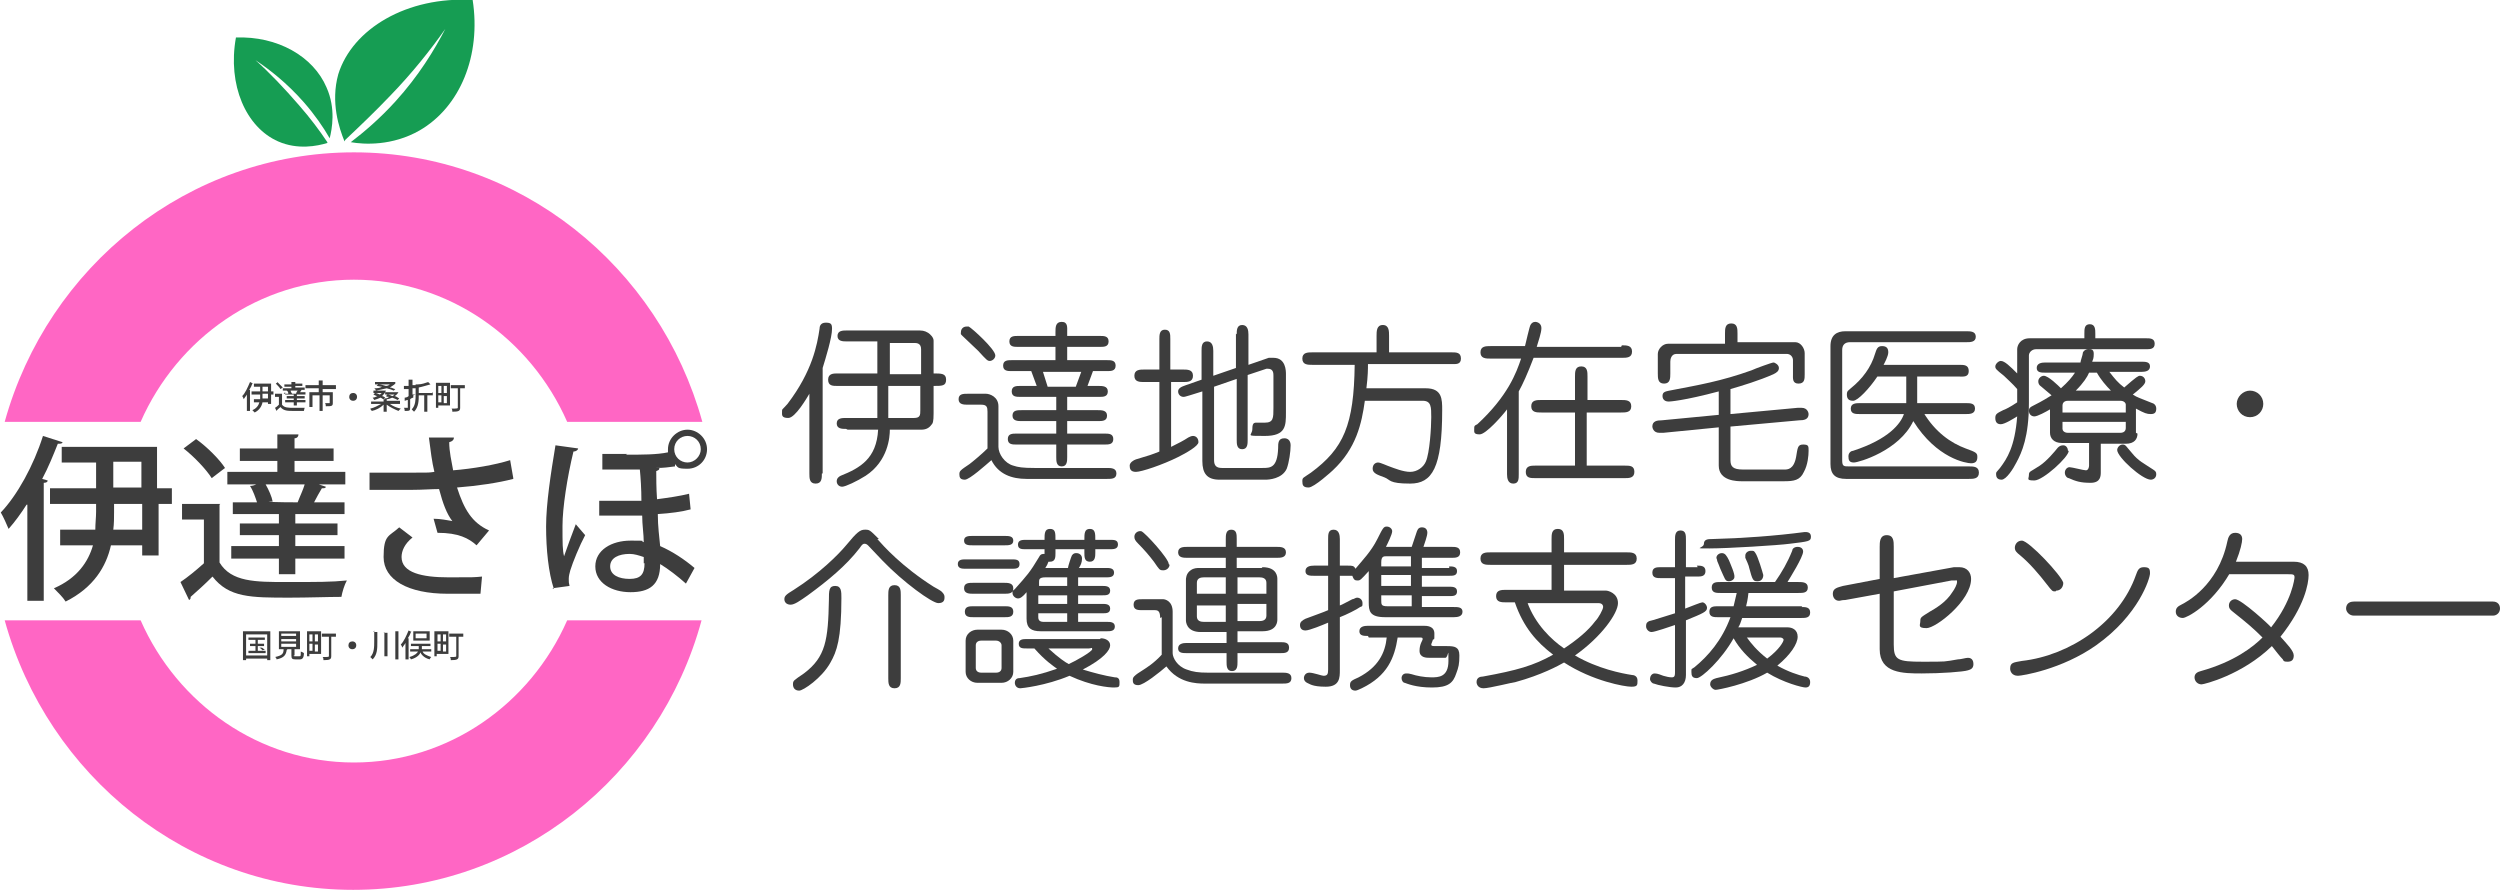
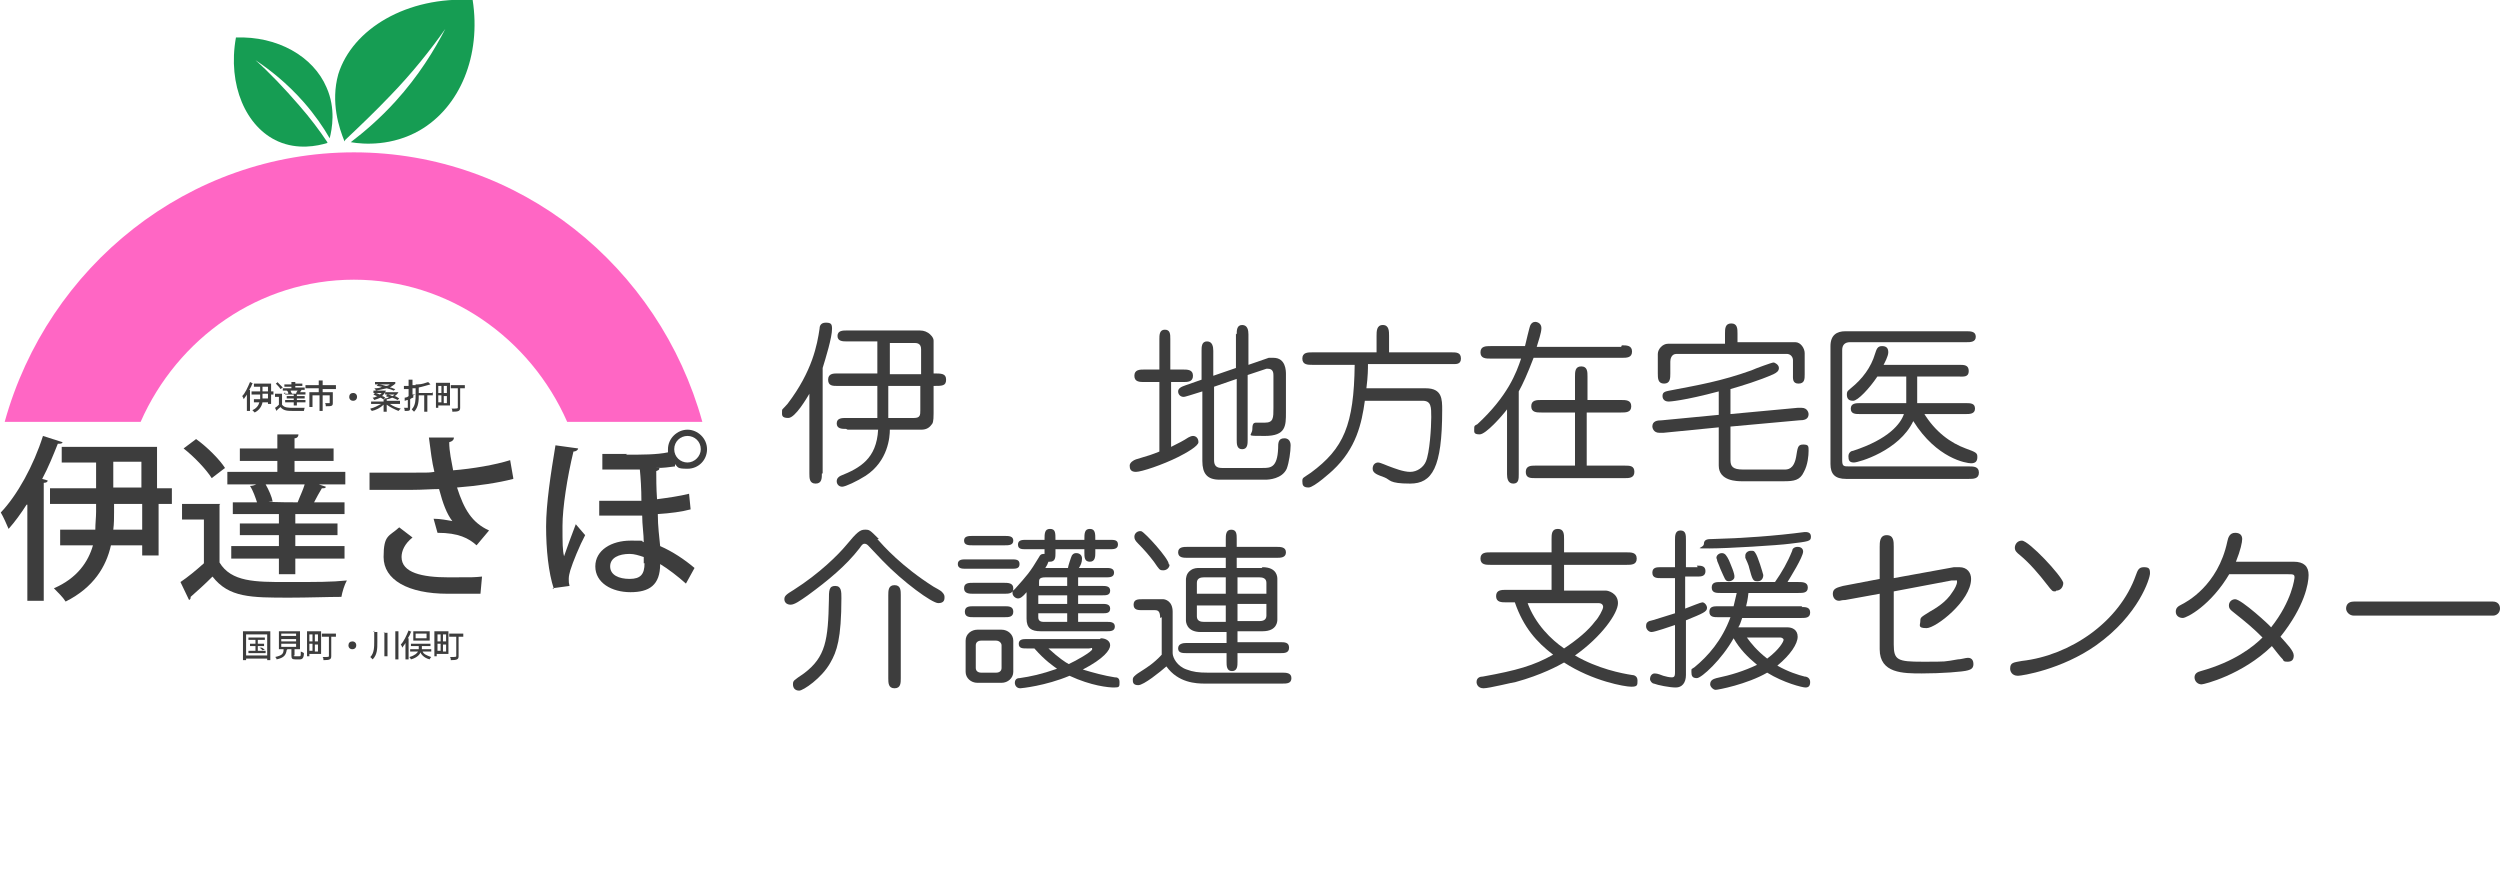
<svg xmlns="http://www.w3.org/2000/svg" version="1.1" viewBox="0 0 320 113.9">
  <defs>
    <style>
      .cls-1 {
        fill: #ff66c4;
      }

      .cls-2 {
        fill: #169d53;
      }

      .cls-3 {
        fill: #3d3d3d;
      }
    </style>
  </defs>
  <g>
    <g id="_レイヤー_1" data-name="レイヤー_1">
      <g>
        <g>
          <g>
            <g>
-               <path class="cls-1" d="M72.6,79.4c-4.7,10.7-15.2,18.2-27.3,18.2s-22.6-7.5-27.3-18.2H.6c5.5,19.9,23.4,34.5,44.6,34.5s39.2-14.6,44.6-34.5h-17.3Z" />
              <path class="cls-1" d="M18,54c4.7-10.7,15.2-18.2,27.3-18.2s22.6,7.5,27.3,18.2h17.3c-5.5-19.9-23.4-34.5-44.6-34.5S6.1,34.1.6,54h17.3Z" />
            </g>
            <g>
              <path class="cls-2" d="M44.1,18.1c-.7-1.7-1.8-5-.8-8.6C45.1,3.7,52.1-.5,60.5,0c1.1,7.1-1.6,13.7-6.8,16.7-3.5,2-7.1,1.8-8.8,1.5,1.7-1.3,3.7-3,5.7-5.2,3-3.3,5-6.6,6.4-9.3-1.9,2.7-4.2,5.6-7,8.5-2,2.1-4,4-5.8,5.7Z" />
              <path class="cls-2" d="M41.9,18.3c-1.3.4-3.8.9-6.3-.2-4.1-1.8-6.5-7.2-5.4-13.3,5.3-.2,9.9,2.4,11.6,6.4,1.2,2.7.7,5.3.4,6.5-.8-1.4-1.9-3-3.3-4.6-2.2-2.5-4.4-4.2-6.2-5.4,1.8,1.6,3.7,3.6,5.6,5.8,1.4,1.6,2.6,3.2,3.6,4.7Z" />
            </g>
          </g>
          <g>
            <g>
              <path class="cls-3" d="M3.4,64.6c-.7,1.1-1.5,2.2-2.3,3.1-.2-.5-.7-1.6-1-2.1,2.1-2.2,4.2-6,5.4-9.8l2.5.8c0,.2-.3.2-.6.2-.6,1.5-1.2,3-2,4.5l.7.2c0,.2-.2.3-.5.3v15.1h-2.1v-12.3ZM22,62.5v2h-1.7v6.6h-2.1v-1.3h-4c-.6,2.7-2.2,5.4-5.8,7.2-.3-.5-1-1.2-1.5-1.7,3-1.3,4.4-3.4,5-5.5h-4.2v-2h4.5c0-.8.1-1.6.1-2.3v-1h-5.9v-2h5.9v-3.3h-4.4v-2h12.2v5.3h1.7ZM18.2,67.8v-3.3h-3.6v1c0,.8,0,1.5-.1,2.3h3.7ZM14.5,59.1v3.3h3.6v-3.3h-3.6Z" />
              <path class="cls-3" d="M28.1,64.6v7.4c1.5,2.5,4.6,2.5,8.6,2.5s5.7,0,7.7-.2c-.3.5-.6,1.5-.7,2.1-1.7,0-4.3.1-6.6.1-5,0-7.8,0-9.9-2.7-1,1-2,1.9-2.8,2.6,0,.2,0,.3-.2.4l-1.1-2.3c.9-.6,2-1.5,3-2.4v-5.6h-2.8v-2h4.9ZM25.1,56.2c1.4,1,3,2.6,3.7,3.7l-1.7,1.3c-.7-1.1-2.2-2.7-3.6-3.8l1.6-1.2ZM29.6,64.3h3.3c-.2-.6-.5-1.5-.9-2.1.3,0,.6-.1.8-.2h-3.7v-1.6h6.4v-1.4h-4.8v-1.6h4.8v-1.8h2.7c0,.3-.2.5-.5.5v1.3h5v1.6h-5v1.4h6.5v1.6h-3.4l.9.3c0,.2-.2.2-.5.2-.3.5-.7,1.2-1,1.8h3.9v1.5h-6.3v1.2h5.4v1.5h-5.4v1.4h6.3v1.6h-6.3v2h-2.1v-2h-6.1v-1.6h6.1v-1.4h-5v-1.5h5v-1.2h-5.9v-1.5ZM38.4,64.3h-.3c.3-.8.7-1.6.9-2.3h-5c.4.7.8,1.6.9,2.2h-.5c0,.1,4,.1,4,.1Z" />
              <path class="cls-3" d="M65.7,61.3c-1.9.5-4.6.9-7.2,1.1.9,2.8,1.9,4.5,4.1,5.5l-1.6,1.9c-1-.9-2.3-1.6-5-1.6l-.5-1.8c.9,0,1.8.2,2.4.3-.7-.9-1.2-2.2-1.7-4.1-1,0-2.1.1-3.4.1s-4,0-5.5,0v-2.2c1.3,0,3.1,0,5.5,0s2,0,2.8-.1c-.3-1.2-.5-2.8-.7-4.4h3.2c0,.3-.2.5-.6.6,0,1.2.3,2.5.5,3.6,2.5-.2,5.4-.7,7.3-1.3l.4,2.3ZM61.5,76c-1.1,0-2.4,0-4.2,0-5.1,0-8.2-1.8-8.2-4.7s.7-2.6,2-3.8l1.7,1.3c-1,.8-1.4,1.7-1.4,2.5,0,2,2.6,2.6,6,2.6s3.2,0,4.3-.1l-.2,2.2Z" />
              <path class="cls-3" d="M70.9,75.4c-.7-2.1-1-5.1-1-8s.6-6.8,1.2-10.4l2.9.4c0,.2-.3.4-.6.4-.8,3.3-1.4,7.2-1.4,9.5s0,3.1.2,3.9c.3-.9,1-2.8,1.5-4.1l1.2,1.4c-.7,1.3-1.6,3.5-1.9,4.5-.1.4-.2.7-.2,1.1s0,.5.1.9l-2.2.3ZM80.1,58.2c2.1,0,4,0,5.4-.3,0-.1,0-.2,0-.4,0-1.4,1.2-2.5,2.5-2.5s2.5,1.1,2.5,2.5-1.1,2.5-2.5,2.5-1.2-.2-1.6-.6v.3c-.8.1-1.4.2-2.4.2h.4c0,.3-.2.3-.4.4,0,.8,0,2.2.1,3.6,1.5-.2,2.9-.4,4.1-.7l.2,2c-1.1.3-2.6.5-4.2.6,0,1.6.2,3,.3,4.1,1.6.7,3.1,1.7,4.4,2.8l-1.1,2c-1-.9-2.3-1.9-3.3-2.5,0,2.7-1.4,3.6-3.8,3.6s-4.5-1.2-4.5-3.3,2.1-3.3,4.5-3.3,1.1,0,1.7.2c0-1-.2-2.2-.2-3.4-1.2,0-4.1,0-5.5,0v-1.9h3.7c.5,0,1.1,0,1.7,0,0-1.5-.1-3-.2-4-.6,0-1.1,0-1.7,0h-3.1v-2h3.2ZM82.4,72.1c0-.2,0-.3,0-.8-.6-.2-1.2-.4-1.8-.4-1.4,0-2.5.5-2.5,1.6s1.1,1.6,2.5,1.6,1.9-.6,1.9-2ZM89.7,57.5c0-1-.8-1.7-1.7-1.7s-1.7.7-1.7,1.7.8,1.7,1.7,1.7,1.7-.8,1.7-1.7Z" />
            </g>
            <g>
              <path class="cls-3" d="M31.6,50.5c-.1.2-.3.4-.4.6,0,0-.1-.3-.2-.4.4-.4.7-1.1,1-1.8l.4.2s0,0-.1,0c-.1.3-.2.5-.4.8h.1c0,0,0,0,0,0v2.7h-.4v-2.2ZM35,50.1v.4h-.3v1.2h-.4v-.2h-.7c-.1.5-.4,1-1,1.3,0,0-.2-.2-.3-.3.5-.2.8-.6.9-1h-.7v-.4h.8c0-.1,0-.3,0-.4v-.2h-1.1v-.4h1.1v-.6h-.8v-.4h2.2v1h.3ZM34.3,51v-.6h-.7v.2c0,.1,0,.3,0,.4h.7ZM33.6,49.5v.6h.7v-.6h-.7Z" />
              <path class="cls-3" d="M36.1,50.5v1.3c.3.4.8.4,1.5.4s1,0,1.4,0c0,0-.1.3-.1.4-.3,0-.8,0-1.2,0-.9,0-1.4,0-1.8-.5-.2.2-.4.3-.5.5,0,0,0,0,0,0l-.2-.4c.2-.1.4-.3.5-.4v-1h-.5v-.4h.9ZM35.5,48.9c.2.2.5.5.7.7l-.3.2c-.1-.2-.4-.5-.6-.7l.3-.2ZM36.3,50.4h.6c0-.1,0-.3-.2-.4,0,0,.1,0,.2,0h-.7v-.3h1.1v-.2h-.9v-.3h.9v-.3h.5c0,0,0,0,0,0v.2h.9v.3h-.9v.2h1.2v.3h-.6.2c0,0,0,0,0,0,0,0-.1.2-.2.3h.7v.3h-1.1v.2h1v.3h-1v.2h1.1v.3h-1.1v.4h-.4v-.4h-1.1v-.3h1.1v-.2h-.9v-.3h.9v-.2h-1.1v-.3ZM37.9,50.4h0c0-.1.1-.3.2-.4h-.9c0,.1.1.3.2.4h0s.7,0,.7,0Z" />
              <path class="cls-3" d="M43,49.4v.4h-1.7s0,0,0,0c0,0,0,0,0,0v.4h1.3v1.4c0,.4-.2.4-.9.4,0-.1,0-.3-.1-.4.2,0,.3,0,.4,0,.2,0,.2,0,.2,0v-1h-.9v2h-.4v-2h-.9v1.5h-.4v-1.9h1.2v-.5h-1.7v-.4h1.7v-.6h.5c0,0,0,0,0,.1v.5h1.7Z" />
              <path class="cls-3" d="M45.7,50.8c0,.3-.2.5-.5.5s-.5-.2-.5-.5.2-.5.5-.5.5.2.5.5Z" />
              <path class="cls-3" d="M51.2,51.7h-1.3c.4.3.9.5,1.4.6,0,0-.2.2-.3.3-.5-.2-1.1-.5-1.5-.8v.9h-.4v-.9c-.4.4-1,.7-1.5.8,0,0-.2-.2-.2-.3.5-.1,1-.4,1.4-.6h-1.3v-.3h1.6v-.3h.2s0,0-.1-.1c.2,0,.4,0,.6-.2-.1,0-.3,0-.4-.1l.2-.2c.2,0,.4.1.6.2.1,0,.2-.1.3-.2h-1.2v-.3h1.5s.2,0,.2,0c0,0,0,0,0,0-.1.2-.3.4-.5.5.2,0,.4.2.6.3l-.2.2c-.2-.1-.4-.2-.7-.3-.2.1-.5.2-.7.2v.2h1.7v.3ZM49.3,50.2s0,0,0,0c-.1.2-.3.4-.4.5.1,0,.3.1.4.2l-.2.2c-.1,0-.3-.2-.4-.2-.2.1-.5.2-.8.3,0,0-.1-.2-.2-.3.2,0,.4-.1.6-.2-.1,0-.3-.1-.5-.2l.2-.2c.2,0,.4.1.6.2.1,0,.2-.2.3-.2h-1.1v-.3h1.4s.2,0,.2,0ZM50.6,49.1s0,0,0,0c-.2.2-.4.3-.7.5.3,0,.5.2.7.2l-.2.2c-.2-.1-.5-.2-.9-.3-.4.1-.9.2-1.4.3,0,0,0-.2-.2-.3.3,0,.7,0,1-.2-.2,0-.5-.1-.7-.1l.2-.2c.3,0,.7.1,1,.2.2,0,.4-.1.5-.2h-1.9v-.3h2.6Z" />
              <path class="cls-3" d="M52.9,50.6v.3c-.1,0-.3.1-.4.2v1.1c0,.4-.1.4-.7.4,0,0,0-.3-.1-.4.1,0,.2,0,.3,0,.2,0,.2,0,.2,0v-1c-.2,0-.3.1-.4.1,0,0,0,0,0,0v-.4s.3,0,.5-.2v-.9h-.6v-.4h.6v-.8h.5c0,0,0,0,0,0v.7h.4v.4h-.4v.8h.4ZM55.4,50.2v.4h-.7v2.1h-.4v-2.1h-.7c0,.6,0,1.5-.6,2.1,0,0-.2-.2-.3-.3.5-.5.5-1.3.5-1.9v-1.3h.3c.5,0,1-.2,1.3-.3l.3.3s0,0,0,0c-.4.1-1,.3-1.5.4v.7h1.7Z" />
              <path class="cls-3" d="M57.6,49v2.9h-1.5v.3h-.3v-3.2h1.8ZM56.5,49.4h-.4v.9h.4v-.9ZM56.1,50.6v.9h.4v-.9h-.4ZM57.2,50.3v-.9h-.4v.9h.4ZM56.8,51.6h.4v-.9h-.4v.9ZM59.5,49.3v.4h-.6v2.5c0,.4-.2.5-1,.5,0-.1,0-.3-.1-.4.1,0,.3,0,.4,0q.4,0,.4-.1v-2.5h-.9v-.4h1.8Z" />
            </g>
            <g>
              <path class="cls-3" d="M31.1,80.8h3.5v3.7h-.4v-.2h-2.7v.2h-.4v-3.7ZM31.5,83.9h2.7v-2.7h-2.7v2.7ZM33,83.3h1v.3h-2.2v-.3h.9v-.6h-.7v-.3h.7v-.5h-.9v-.3h2.1v.3h-.9v.5h.8v.3h-.8v.6ZM33.6,83.3c0-.1-.2-.3-.4-.4h.3c.1,0,.3.2.4.3h-.3Z" />
              <path class="cls-3" d="M36.7,83.2s0,0,0,0c-.1.6-.3,1-1.3,1.2,0-.1-.1-.3-.2-.3.9-.2,1.1-.4,1.1-1h.5ZM37.6,83.9c0,.1,0,.1.2.1h.5c.2,0,.2,0,.2-.6,0,0,.3.1.4.2,0,.6-.2.8-.5.8h-.6c-.4,0-.5-.1-.5-.5v-.8h-1.6v-2.3h2.7v2.3h-.7v.8ZM36,81.1v.3h1.9v-.3h-1.9ZM36,81.8v.3h1.9v-.3h-1.9ZM36,82.4v.4h1.9v-.4h-1.9Z" />
              <path class="cls-3" d="M41.1,80.8v2.9h-1.5v.3h-.3v-3.2h1.8ZM40,81.2h-.4v.9h.4v-.9ZM39.6,82.4v.9h.4v-.9h-.4ZM40.7,82.1v-.9h-.4v.9h.4ZM40.3,83.4h.4v-.9h-.4v.9ZM43,81.1v.4h-.6v2.5c0,.4-.2.5-1,.5,0-.1,0-.3-.1-.4.1,0,.3,0,.4,0q.4,0,.4-.1v-2.5h-.9v-.4h1.8Z" />
              <path class="cls-3" d="M45.6,82.6c0,.3-.2.5-.5.5s-.5-.2-.5-.5.2-.5.5-.5.5.2.5.5Z" />
              <path class="cls-3" d="M47.8,80.9h.5c0,0,0,0,0,0v1.3c0,.8,0,1.6-.6,2.2,0,0-.2-.2-.3-.3.5-.5.5-1.3.5-2v-1.4ZM49.1,81h.5c0,0,0,0,0,0v3h-.4v-3.1ZM50.5,80.8h.5c0,0,0,0,0,.1v3.5h-.4v-3.6Z" />
              <path class="cls-3" d="M51.9,82.3c-.1.2-.3.4-.4.6,0,0-.1-.3-.2-.4.4-.4.7-1.1,1-1.8l.4.2s0,0-.1,0c-.1.3-.2.5-.4.8h.1c0,0,0,0,0,0v2.7h-.4v-2.2ZM55.2,83.4h-1.1c.1.3.5.5,1.1.7,0,0-.2.2-.2.3-.8-.2-1.1-.7-1.2-.9,0,.2-.4.7-1.2.9,0,0-.1-.2-.2-.3.7-.2,1-.5,1.1-.7h-1v-.3h1.1v-.4h-1v-.3h2.5v.3h-1.1v.4h1.2v.3ZM55,80.8v1.2h-2.1v-1.2h2.1ZM54.6,81.7v-.6h-1.4v.6h1.4Z" />
              <path class="cls-3" d="M57.4,80.8v2.9h-1.5v.3h-.3v-3.2h1.8ZM56.4,81.2h-.4v.9h.4v-.9ZM56,82.4v.9h.4v-.9h-.4ZM57.1,82.1v-.9h-.4v.9h.4ZM56.7,83.4h.4v-.9h-.4v.9ZM59.3,81.1v.4h-.6v2.5c0,.4-.2.5-1,.5,0-.1,0-.3-.1-.4.1,0,.3,0,.4,0q.4,0,.4-.1v-2.5h-.9v-.4h1.8Z" />
            </g>
          </g>
        </g>
        <g>
          <path class="cls-3" d="M105.2,60.6c0,.6,0,1.3-.8,1.3s-.8-.7-.8-1.3v-10.2c-.3.5-1.8,3.1-2.7,3.1s-.8-.4-.8-.8,0-.2.7-1c3.2-4.2,3.8-7.6,4.1-9.6,0-.3.1-.8.8-.8s.8.2.8.8c0,1.1-.8,3.7-1.2,5v13.5ZM108.3,54.9c-.5,0-1.2,0-1.2-.7s.7-.7,1.2-.7h4v-4.1h-5.1c-.6,0-1.2,0-1.2-.8s.7-.8,1.2-.8h5.1v-4.1h-3.9c-.5,0-1.2,0-1.2-.7s.7-.7,1.2-.7h9c.6,0,.9,0,1.4.3.3.2.7.6.7,1v4.2c1,0,1.6,0,1.6.8s-.5.8-1.6.8v3.5c0,1.1-.1,1.3-.3,1.5-.3.4-.7.6-1.3.6h-4c0,.9-.2,4-3.1,5.9-1.1.7-2.6,1.4-3,1.4s-.7-.3-.7-.7.3-.6.5-.7c2.5-1,4.6-2.2,4.8-5.9h-3.9ZM113.8,47.9h4.1v-3.2c0-.8-.6-.8-.9-.8h-3.1v4.1ZM113.8,53.5h3.2c.8,0,.8-.4.8-1v-3.1h-4.1v4.1Z" />
-           <path class="cls-3" d="M126.4,52.7c0-.6-.1-.9-.8-.9h-1.7c-.5,0-1.2,0-1.2-.7s.6-.7,1.2-.7h2.3c.5,0,1.6.4,1.6,1.6v5.2c0,.9.8,2.1,1.9,2.4.6.2,1.2.3,2.7.3h9.3c.5,0,1.2,0,1.2.7s-.6.7-1.2.7h-10.3c-1.9,0-3.6-.6-4.5-2.4-.7.6-2.8,2.5-3.4,2.5s-.7-.3-.7-.7.1-.5,1.3-1.3c.4-.3,1.6-1.3,2.3-2,0,0,0-.2,0-.2v-4.5ZM127.4,45.5c0,.4-.4.7-.7.7s-.4-.1-1.5-1.3c-.3-.3-1.7-1.6-2-1.9s-.2-.2-.2-.5c0-.4.3-.7.7-.7s.2,0,.3,0c.4.2,3.4,2.9,3.4,3.7ZM135.1,50.8h-4.5c-.5,0-1.1,0-1.1-.7s.6-.7,1.1-.7h2.1l-.7-1.9h-2.5c-.5,0-1.1,0-1.1-.7s.6-.7,1.1-.7h5.6v-1.7h-4.8c-.5,0-1.1,0-1.1-.7s.6-.7,1.1-.7h4.8v-.5c0-.6,0-1.3.8-1.3s.7.7.7,1.3v.5h4.2c.5,0,1.1,0,1.1.7s-.6.7-1.1.7h-4.2v1.7h5.1c.5,0,1.1,0,1.1.7s-.6.7-1.1.7h-1.8l-.7,1.9h1.4c.5,0,1.2,0,1.2.7s-.6.7-1.1.7h-4.1v1.7h3.9c.5,0,1.2,0,1.2.7s-.6.7-1.2.7h-3.9v1.6h4.8c.5,0,1.1,0,1.1.7s-.6.7-1.1.7h-4.8v1.6c0,.5,0,1.2-.7,1.2s-.7-.7-.7-1.2v-1.6h-5.1c-.5,0-1.1,0-1.1-.7s.6-.7,1.1-.7h5.1v-1.6h-4.4c-.5,0-1.2,0-1.2-.7s.6-.7,1.2-.7h4.4v-1.7ZM133.5,47.6l.6,1.9h3.6l.7-1.9h-4.9Z" />
          <path class="cls-3" d="M151.4,47.3c.6,0,1.3,0,1.3.8s-.7.8-1.3.8h-1.5v8.3c1-.5,1.6-.8,2.2-1.2.2-.1.4-.2.6-.2.4,0,.7.3.7.8s-1.6,1.4-2.6,1.9c-2,1-4.7,1.9-5.4,1.9s-.8-.4-.8-.8.5-.7.8-.8c1.7-.5,2-.6,3-1v-8.9h-1.9c-.6,0-1.3,0-1.3-.8s.7-.8,1.3-.8h1.9v-3.9c0-.5,0-1.2.7-1.2s.7.6.7,1.2v3.9h1.5ZM158.3,42.8c0-.5,0-1.2.7-1.2s.8.7.8,1.2v3.9l2.6-.9c.2,0,.4,0,.6,0,1.6,0,1.6,1.7,1.6,2.1v4.9c0,1.7,0,3-2.7,3s-1.6,0-1.6-.9.3-.8.8-.8.7,0,.8,0c1.1,0,1.1-.6,1.1-1.9v-4.1c0-.3,0-.9-.7-.9s-.2,0-.2,0l-2.4.8v8.3c0,.5,0,1.2-.7,1.2s-.7-.7-.7-1.2v-7.8l-2.9,1v9.4c0,.7.3,1,1,1h5.2c1,0,1.9,0,2-2.5,0-.7,0-1.3.8-1.3s.8.8.8.9c0,.8-.2,2.2-.5,3-.6,1.3-2.3,1.4-2.7,1.4h-5.9c-1.6,0-2.2-.8-2.2-2.4v-8.9l-1.6.5c-.4.1-.6.2-.8.2-.4,0-.7-.3-.7-.7s.4-.6,1-.8l2-.7v-3.7c0-.5,0-1.2.7-1.2s.8.7.8,1.2v3.2l2.9-1v-4.4Z" />
          <path class="cls-3" d="M176.2,45.1v-2.1c0-.6,0-1.4.8-1.4s.8.8.8,1.4v2.1h8c.6,0,1.2,0,1.2.8s-.7.7-1.2.7h-10.7c0,.6,0,1.5-.2,3.1h7.6c2.1,0,2.1,1.4,2.1,2.8,0,7.4-1.3,9.4-4.1,9.4s-2.5-.5-3.3-.8c-.8-.3-1.5-.5-1.5-1.1s.4-.8.7-.8,1.1.4,1.7.6c.3.1,1.5.6,2.4.6s1.7-.6,2-1.3c.5-1.1.7-4.4.7-5.7s0-2.1-1.1-2.1h-7.4c-.4,2.9-1.1,6.1-4.1,8.9-.1.1-2.4,2.2-3.1,2.2s-.8-.3-.8-.8.1-.4,1.1-1.1c4.2-3.1,5.5-6.1,5.6-13.8h-5.4c-.6,0-1.3,0-1.3-.8s.7-.8,1.3-.8h8Z" />
          <path class="cls-3" d="M207.6,44.2c.6,0,1.3,0,1.3.8s-.7.8-1.3.8h-11.3c-.8,2.1-1.4,3.4-1.9,4.3v10.6c0,.6,0,1.2-.7,1.2s-.8-.7-.8-1.2v-8.3c-.6.8-2.7,3.2-3.5,3.2s-.7-.3-.7-.7,0-.4.4-.6c3.9-3.6,5-6.6,5.6-8.4h-3.9c-.6,0-1.3,0-1.3-.8s.7-.8,1.3-.8h4.4c.1-.4.6-2.6.7-2.7.1-.2.3-.4.6-.4s.8.2.8.8-.4,1.7-.6,2.4h10.8ZM203.1,52.8v6.8h4.9c.6,0,1.2,0,1.2.8s-.7.8-1.2.8h-11.5c-.6,0-1.2,0-1.2-.8s.7-.8,1.2-.8h5.1v-6.8h-4.3c-.6,0-1.3,0-1.3-.8s.7-.8,1.3-.8h4.3v-3c0-.6,0-1.3.8-1.3s.8.7.8,1.3v3h4.3c.6,0,1.3,0,1.3.8s-.7.8-1.3.8h-4.3Z" />
          <path class="cls-3" d="M221.5,53l8.6-.8c.4,0,.4,0,.5,0,.8,0,.9.7.9.8,0,.7-.6.8-1.2.8l-8.8.8v4.3c0,.8.3,1.2,1.6,1.2h5.3c.4,0,1.2,0,1.5-1.6.2-1.2.2-1.6.9-1.6s.7.2.7.8-.1,1.8-.6,2.7c-.5,1.1-1.3,1.2-2.6,1.2h-5.3c-.6,0-3,0-3-2v-4.9l-7.1.7c-.4,0-.4,0-.5,0-.8,0-.9-.7-.9-.8,0-.7.6-.8,1.2-.8l7.3-.7v-3c-4.5,1.2-6.3,1.3-6.4,1.3-.7,0-.8-.5-.8-.7,0-.6.4-.6,1.4-.8,3.1-.6,6.1-1.1,10-2.5.4-.2,2.6-1,2.8-1s.7.3.7.7-.3.6-.7.8c-1.8.8-4.1,1.5-5.5,1.9v3.3ZM220.8,43.8v-1.1c0-.6,0-1.3.8-1.3s.8.7.8,1.3v1.1h7.4c.7,0,1.2.8,1.2,1.4v2.7c0,.6,0,1.2-.8,1.2s-.7-.7-.7-1.2v-1.8c0-.4-.3-.8-.8-.8h-14.1c-.7,0-.8.7-.8,1v1.5c0,.6,0,1.3-.8,1.3s-.8-.7-.8-1.3v-2.5c0-.6.6-1.3,1.3-1.3h7.3Z" />
          <path class="cls-3" d="M236.8,43.8c-.7,0-1,.4-1,1v14.1c0,.8.2.8.9.8h15.3c.6,0,1.3,0,1.3.8s-.7.8-1.3.8h-15.7c-1.4,0-2-.6-2-1.9v-15.1c0-1.4.8-1.9,1.9-1.9h15.5c.5,0,1.2,0,1.2.7s-.7.7-1.2.7h-15ZM246.2,52.8c1.5,2.5,3.5,3.9,5.4,4.6,1.4.5,1.5.6,1.5,1.1s-.2.8-.8.8-4.4-.6-7.4-5.4c-1.8,3.8-7,5.3-7.6,5.3s-.7-.3-.7-.8.4-.7.6-.7c4.6-1.5,6.1-3.5,6.5-4.7h-5.6c-.6,0-1.2,0-1.2-.7s.7-.7,1.2-.7h5.9c0-.2,0-.2,0-.4v-3h-3.7c-1,1.5-2.5,3.1-3.1,3.1s-.8-.3-.8-.8.2-.5.5-.8c1.5-1.2,2.6-2.7,3.1-4.4.2-.6.3-1,.9-1s.8.3.8.8-.5,1.4-.6,1.6h9.7c.6,0,1.2,0,1.2.8s-.7.7-1.2.7h-5.4v2.9c0,.2,0,.3,0,.5h6.2c.6,0,1.2,0,1.2.7s-.7.7-1.2.7h-5.6Z" />
-           <path class="cls-3" d="M266.8,43.3v-.6c0-.6,0-1.2.7-1.2s.7.7.7,1.2v.6h6.5c.5,0,1.1,0,1.1.7s-.6.7-1.1.7h-14.1c-.5,0-.9.4-.9.8v6.1c0,4.3-.9,6.3-1.6,7.6-.4.8-1.3,2.2-1.9,2.2s-.7-.4-.7-.7,0-.2.5-.8c.9-1.2,1.9-2.7,2.2-6.6-.5.3-1.6,1-2.1,1s-.7-.3-.7-.8.2-.6,1-1c.3-.1.9-.4,1.8-1v-1.7c-.5-.6-1.5-1.5-1.7-1.7-1-.8-1.1-.9-1.1-1.2s.4-.7.7-.7c.5,0,1.2.7,2.1,1.6v-3.1c0-.5.4-1.4,1.6-1.4h6.9ZM264.8,57.7c0,.8-3.3,3.8-4.4,3.8s-.7-.2-.7-.7.2-.4,1.4-1.2c.9-.6,1.9-1.8,2.3-2.3.2-.2.4-.3.7-.3.4,0,.6.4.6.7ZM273.6,55.5c0,.7-.4,1.3-1.5,1.3h-3.2v3.6c0,.5,0,1.4-1.3,1.4s-1.9-.2-2.8-.6c-.2,0-.5-.3-.5-.7s.3-.7.6-.7,1.8.4,2.1.4.4-.4.4-.6v-2.9h-3.5c-1,0-1.5-.6-1.5-1.3v-3c-.5.3-1.6.9-2,.9s-.7-.3-.7-.7.2-.5.6-.7c1.2-.6,1.8-1,2.3-1.3-.2-.2-1.1-.9-1.3-1.1-.3-.2-.4-.4-.4-.7,0-.4.4-.7.7-.7.6,0,1.9,1.3,2.2,1.6.9-.8,1.4-1.4,1.8-2h-3.8c-.5,0-1.1,0-1.1-.6s.6-.7,1.1-.7h4.5c0-.2.3-1,.3-1.2,0-.2.3-.5.7-.5s.7,0,.7.6-.1.7-.2,1h6.3c.5,0,1.1,0,1.1.6s-.6.7-1.1.7h-4.1c.7.9,1.1,1.4,1.9,2,1.6-1.4,1.8-1.5,2-1.5.4,0,.7.3.7.7s-.6.9-1.6,1.7c.6.4.8.4,2.5,1.1.1,0,.5.2.5.7s-.2.7-.7.7-.8-.1-1.9-.7v3.1ZM264,52.8h8.1v-1c0-.2-.2-.5-.7-.5h-6.7c-.6,0-.7.4-.7.6v.9ZM272.1,54h-8.1v.9c0,.2.2.5.7.5h6.7c.6,0,.7-.4.7-.6v-.8ZM270.2,50c-.6-.6-1.3-1.4-1.8-2.3h-1c-.2.5-.7,1.3-1.7,2.3h4.5ZM271,57.6c0-.3.3-.7.7-.7s.4.2,1.2,1.1c.8,1,1.5,1.3,2.7,2.1.3.2.4.3.4.6,0,.5-.4.7-.7.7-1.1,0-4.3-2.9-4.3-3.8Z" />
-           <path class="cls-3" d="M289.7,51.7c0,.9-.7,1.7-1.7,1.7s-1.7-.8-1.7-1.7.8-1.7,1.7-1.7,1.7.7,1.7,1.7Z" />
          <path class="cls-3" d="M112.3,69c.8.9,3.1,3.5,7.2,6.1.2.1.9.5,1,.6.2.2.4.4.4.7s0,.8-.8.8-4.5-2.7-7.1-5.4c-.5-.5-1.4-1.5-1.9-2,0,0-.2-.2-.4-.2-.2,0-.3,0-.7.6-1.7,2.2-4,4.1-6.6,6-1,.7-1.7,1.2-2.2,1.2s-.8-.3-.8-.7.2-.6,1.2-1.2c3.3-2.1,5.7-4.5,6.7-5.7,1.4-1.7,1.8-2,2.4-2s.6,0,1.8,1.2ZM107.7,76.5c0,5.3-.6,6.9-1.4,8.3-1.1,2-3.5,3.6-4,3.6s-.8-.3-.8-.8.1-.5,1.4-1.4c2.8-2.1,3.1-4.3,3.2-9.4,0-1.2,0-1.8.8-1.8s.8.7.8,1.6ZM113.7,76.2c0-.6,0-1.3.8-1.3s.8.7.8,1.3v10.6c0,.6,0,1.3-.8,1.3s-.8-.7-.8-1.3v-10.6Z" />
          <path class="cls-3" d="M129.5,71.6c.5,0,1,0,1,.6s-.5.6-1,.6h-5.9c-.4,0-1,0-1-.6s.6-.6,1-.6h5.9ZM128.6,68.6c.5,0,1.1,0,1.1.6s-.6.6-1.1.6h-4.1c-.5,0-1.1,0-1.1-.6s.6-.6,1.1-.6h4.1ZM128.5,74.6c.5,0,1.2,0,1.2.7s-.6.7-1.2.7h-3.9c-.5,0-1.2,0-1.2-.7s.6-.7,1.2-.7h3.9ZM128.6,77.6c.5,0,1.1,0,1.1.7s-.6.7-1.1.7h-4c-.5,0-1.1,0-1.1-.7s.6-.7,1.1-.7h4ZM128.2,80.6c.8,0,1.5.6,1.5,1.4v4c0,.8-.7,1.4-1.5,1.4h-3.1c-.8,0-1.5-.6-1.5-1.4v-4c0-.9.8-1.4,1.5-1.4h3.1ZM125.6,82c-.4,0-.7.2-.7.6v2.9c0,.4.3.6.7.6h1.9c.4,0,.7-.2.7-.6v-2.9c0-.3-.3-.6-.7-.6h-1.9ZM136.7,72.7c0-.2.4-1.4.5-1.6.2-.3.4-.3.6-.3.3,0,.7.2.7.7s-.2.9-.4,1.2h3.5c.4,0,1,0,1,.6s-.6.6-1,.6h-3.6v1.1h3.1c.4,0,1,0,1,.6s-.5.6-1,.6h-3.1v1.1h3.1c.4,0,1,0,1,.6s-.5.6-1,.6h-3.1v1.1h3.7c.4,0,1,0,1,.6s-.6.6-1,.6h-8.5c-1.2,0-1.8-.4-1.8-1.6v-3.4c-.5.6-.8.8-1.1.8s-.7-.3-.7-.7,0-.2.3-.5c1.6-1.8,1.9-2.1,3.1-4.1.2-.4.4-.4.7-.4v-.6h-2.4c-.5,0-1,0-1-.6s.6-.6,1-.6h2.4c0-.8,0-1.4.7-1.4s.7.5.7,1.4h3.7c0-.8,0-1.4.7-1.4s.7.6.7,1.4h1.9c.5,0,1,0,1,.6s-.6.6-1,.6h-1.9v.4c0,.5,0,1.2-.7,1.2s-.7-.6-.7-1.2v-.4h-3.7v.5c0,.5,0,1.1-.7,1.1s-.2,0-.2,0c-.1.3-.2.5-.4.8h3ZM140.9,81.7c.6,0,1.2.3,1.2.9s-.8,1.7-3.5,3.1c1.3.4,2.8.8,4.1,1,.2,0,.6,0,.6.6s0,.7-.7.7-2.9-.2-5.7-1.5c-3.1,1.3-6.2,1.6-6.3,1.6-.5,0-.7-.4-.7-.7,0-.6.5-.6.6-.6,1.4-.2,2.8-.5,4.8-1.2-.4-.3-1.5-1-2.9-2.6h-1c-.5,0-1,0-1-.6s.6-.6,1-.6h9.4ZM132.9,75h3.7v-1.1h-2.8c-.8,0-.8.3-.8.6v.6ZM132.9,77.3h3.7v-1.1h-3.7v1.1ZM136.6,79.6v-1.1h-3.7v.5c0,.4.2.6.7.6h2.9ZM134.2,83c1.3,1.2,2.2,1.8,2.6,2,.9-.4,3-1.6,3-1.9s-.1-.1-.4-.1h-5.3Z" />
          <path class="cls-3" d="M148.5,79.1c0-.9-.3-1-.7-1h-1.6c-.5,0-1.1,0-1.1-.7s.6-.7,1.1-.7h2.7c.2,0,1.2.2,1.2,1.6v5.3c0,.6.6,1.7,1.8,2.1.8.3,1.5.4,2.7.4h9.5c.5,0,1.2,0,1.2.7s-.6.7-1.2.7h-9.9c-1.1,0-3.4-.1-4.9-2.2-.8.7-2.9,2.4-3.6,2.4s-.7-.4-.7-.7.1-.5,1.4-1.3c.3-.2,1.3-.8,2.3-1.9,0-.1,0-.2,0-.3v-4.5ZM149.7,72.3c0,.3-.3.7-.8.7s-.5-.1-1.2-1.1c-.6-.8-1.3-1.6-2-2.3-.4-.4-.5-.6-.5-.9,0-.5.5-.8.9-.7.5.2,3.5,3.5,3.5,4.2ZM161.6,72.6c1.9,0,1.9,1.3,1.9,1.5v5.2c0,.2,0,1.5-1.9,1.5h-3.2v1.4h5.5c.5,0,1.1,0,1.1.7s-.6.7-1.1.7h-5.5v1.1c0,.5,0,1.2-.7,1.2s-.7-.7-.7-1.2v-1.1h-5.1c-.5,0-1.1,0-1.1-.6s.6-.7,1.1-.7h5.1v-1.4h-3.3c-1.9,0-1.9-1.4-1.9-1.5v-5.2c0-.1,0-.8.6-1.2.4-.3.8-.3,1.2-.3h3.3v-1.3h-4.9c-.5,0-1.2,0-1.2-.7s.7-.7,1.2-.7h4.9v-1c0-.5,0-1.2.7-1.2s.7.6.7,1.2v1h5.1c.5,0,1.2,0,1.2.7s-.7.7-1.2.7h-5.1v1.3h3.2ZM156.9,76v-2.1h-2.8c-.4,0-.9.1-.9.7v1.4h3.7ZM153.2,77.4v1.5c0,.6.5.7.9.7h2.8v-2.1h-3.7ZM162.1,76v-1.4c0-.6-.5-.7-.9-.7h-2.8v2.1h3.7ZM158.4,77.4v2.1h2.8c.4,0,.9-.1.9-.7v-1.5h-3.7Z" />
-           <path class="cls-3" d="M185.5,72.5c.4,0,1,0,1,.6s-.5.6-1,.6h-3.5v1.4h3.5c.4,0,1,0,1,.6s-.5.6-1,.6h-3.5v1.4h4.1c.5,0,1.1,0,1.1.6s-.6.7-1.1.7h-8.8c-2,0-2.1-.8-2.1-1.9v-4c-1,1.1-1.1,1.2-1.4,1.2s-.5,0-.7-.6c-.1,0-.2,0-.6,0h-1v3.8c.3-.1.8-.4,1.6-.8.2,0,.4-.2.6-.2.4,0,.7.3.7.7s0,.4-.3.5c-.4.3-1.8,1-2.6,1.3v6.8c0,.9,0,2.1-1.8,2.1s-2.1-.4-2.4-.5c-.2-.1-.4-.3-.4-.6s.2-.7.7-.7,1.6.4,1.8.4c.5,0,.6-.2.6-.8v-6c-.7.3-2.4,1-2.9,1s-.7-.3-.7-.7.3-.6.7-.8c.5-.2,2.5-.9,2.9-1.1v-4.4h-1.8c-.5,0-1.1,0-1.1-.6s.6-.7,1.1-.7h1.8v-3.4c0-.6,0-1.2.7-1.2s.8.7.8,1.2v3.4h1c.6,0,.8,0,1,.4.9-1.1,2-2.2,2.8-3.8.7-1.4.8-1.6,1.2-1.6s.7.3.7.6c0,.4-.6,1.6-.8,2h3.3c.1-.3.5-1.5.6-1.8.1-.3.2-.7.7-.7s.7.3.7.7-.4,1.5-.5,1.8h3.6c.5,0,1.1,0,1.1.7s-.6.7-1.1.7h-3.8v1.3h3.5ZM175.1,81.4c-.5,0-1.1,0-1.1-.6s.6-.7,1.1-.7h7.1c.4,0,1.4,0,1.4,1s0,.6-.2.8c0,.1-.2.5-.2.6,0,.2.2.2.6.2h1.4c1,0,1.6.1,1.6,1.2s-.1,1.5-.4,2.3c-.4,1.2-1,1.8-3.1,1.8s-3.2-.5-3.5-.6c-.2,0-.4-.3-.4-.6s.2-.6.6-.6.2,0,.7.1c.6.2,1.6.4,2.5.4s2.2,0,2.2-2.1,0-.4-.4-.4h-2c-.4,0-1.3,0-1.3-.9s.4-1.3.4-1.5-.1-.2-.5-.2h-2.7c-.4,2.6-1.3,4.9-4.6,6.5-.4.2-.7.3-.8.3-.4,0-.7-.2-.7-.7s.2-.6,1.1-1c2.5-1.3,3.4-3.1,3.6-5.1h-2.3ZM180.6,72.5v-1.3h-3.1c-.4,0-.7,0-.7.8v.5h3.8ZM180.6,75v-1.4h-3.8v1.4h3.8ZM176.8,76.2v.6c0,.6,0,.8.8.8h3.1v-1.4h-3.8Z" />
          <path class="cls-3" d="M198.6,75.6v-3.3h-7.8c-.6,0-1.3,0-1.3-.8s.7-.8,1.3-.8h7.8v-1.7c0-.6,0-1.3.8-1.3s.8.7.8,1.3v1.7h8c.6,0,1.3,0,1.3.8s-.7.8-1.3.8h-8v3.3h5.4c.2,0,1.5.3,1.5,1.6s-2.1,4.3-5.5,6.7c2.9,1.7,6,2.3,7.3,2.5.2,0,.7.1.7.7s0,.8-.8.8-4.9-.7-8.6-3.1c-.7.4-2.9,1.6-6.2,2.5-.2,0-3.4.8-4.1.8s-.9-.5-.9-.8c0-.6.5-.7.8-.7,4.4-.8,6.5-1.4,9-2.8-2.1-1.6-3.8-3.5-4.9-6.7h-1.1c-.6,0-1.3,0-1.3-.8s.7-.8,1.3-.8h5.8ZM195.5,77.1c1,2.8,3.1,4.8,4.7,5.9,1.8-1.2,3.1-2.3,4-3.5.4-.4,1-1.5,1-1.8s-.2-.5-.6-.5h-9.2Z" />
          <path class="cls-3" d="M217.2,72.4c.5,0,1.1,0,1.1.7s-.6.7-1.1.7h-1.5v4.1c.8-.3,2-.8,2.2-.8.3,0,.6.4.6.7,0,.5-.5.7-2.7,1.6v7c0,1-.5,1.6-1.3,1.6s-2.3-.3-2.8-.5c-.2,0-.5-.3-.5-.6s.2-.7.6-.7.8.2,1.1.3c.4.1.7.2,1.1.2s.4-.3.4-.7v-6c-.6.2-2.6.9-3,.9s-.7-.4-.7-.7,0-.5.4-.7c.2,0,2.9-.9,3.3-1v-4.5h-1.8c-.5,0-1.1,0-1.1-.7s.6-.7,1.1-.7h1.8v-3.5c0-.5,0-1.2.7-1.2s.7.6.7,1.2v3.5h1.5ZM230.6,77.7c.5,0,1.1,0,1.1.7s-.6.7-1.1.7h-7.6c-.2.6-.3.9-.5,1.2h6.3c.6,0,1.3.3,1.3,1.2s-.9,2.3-2.6,3.7c1.4.8,2.7,1.2,3.5,1.4.3,0,.7.2.7.7s-.2.7-.6.7-2.8-.6-4.9-1.9c-2.6,1.5-6.3,2.2-6.6,2.2s-.7-.4-.7-.7c0-.6.5-.7.8-.8,1.9-.4,3.5-.9,5.2-1.7-1.2-1-2.2-2-3-3.4-1.5,2.7-4.1,5.1-4.7,5.1s-.7-.3-.7-.8,0-.3.4-.6c1.7-1.4,3.5-3.4,4.6-6.4h-1.6c-.5,0-1.1,0-1.1-.7s.6-.7,1.1-.7h2c.2-.8.3-1.3.4-1.7h-2.1c-.5,0-1.1,0-1.1-.7s.6-.7,1.1-.7h7c.9-1.3,1.6-2.5,2.2-4,0-.2.2-.5.7-.5s.7.3.7.6c0,.7-1.7,3.4-2,3.9h1.4c.5,0,1.2,0,1.2.7s-.6.7-1.2.7h-6.4c-.1.9-.2,1.3-.3,1.7h7.2ZM231.8,68.7c0,.6-.3.6-2.7.9-1.5.2-8,.6-10.3.6s-.7,0-.7-.6.6-.6,1-.6c3.9-.1,8.1-.4,11.9-.9.3,0,.8,0,.8.6ZM221.3,74.4c-.5,0-.5-.3-1.1-1.6,0,0-.3-.8-.4-1,0-.2-.1-.3-.1-.4,0-.3.3-.6.7-.6s.6.3.9.9c.2.5.8,1.8.7,2.2,0,.2-.3.5-.7.5ZM224.9,74.4c-.5,0-.6-.2-1-1.7,0-.2-.4-1.1-.5-1.3,0,0,0-.2,0-.3,0-.3.3-.6.7-.6s.4,0,.6.3c.3.4.9,2.4,1,2.8,0,.5-.3.8-.7.8ZM223.6,81.6c.5.7,1.3,1.7,2.6,2.7,1.6-1.2,2.1-2.2,2.1-2.4s-.3-.3-.4-.3h-4.3Z" />
          <path class="cls-3" d="M240.6,70c0-.6,0-1.5.9-1.5s.9.8.9,1.5v4l7.7-1.4c.2,0,.4,0,.7,0,1,0,1.5.7,1.5,1.5,0,2.8-4.5,6.3-5.7,6.3s-.8-.4-.8-.9.1-.5,1.2-1.2c.7-.4,2.1-1.2,2.9-2.5.3-.4.6-1,.6-1.3s0-.2-.3-.2-.3,0-.4,0l-7.4,1.4v6.8c0,2,.5,2.2,3.7,2.2s2.7,0,4.5-.3c.4,0,1-.2,1.3-.2.6,0,.7.5.7.8,0,.6-.4.7-.7.8-.6.2-3.5.4-5.9.4s-5.4,0-5.4-3.1v-7.1l-4.4.8c-.5,0-.6.1-.8.1-.5,0-.8-.4-.8-.9,0-.7.6-.8,1.3-1l4.7-.9v-4.3Z" />
          <path class="cls-3" d="M268.3,82.6c-4.4,3.1-9.5,3.9-10,3.9-.8,0-1-.6-1-.9,0-.8.4-.8,1.5-1,6.2-.7,12.5-5,14.6-11,.2-.5.3-1,1-1s.8.2.8.8-1.4,5.3-6.9,9.2ZM263.1,75.7c-.4,0-.4,0-1.1-.9-1-1.3-2.2-2.7-3.4-3.7-.5-.4-.7-.6-.7-1s.3-.9.9-.9c.9,0,5.1,4.5,5.3,5.4,0,.6-.4,1-.9,1Z" />
          <path class="cls-3" d="M285.4,73.4c-2.4,4.1-5.5,5.7-6,5.7s-.9-.3-.9-.8.3-.7.7-.9c.6-.3,4.7-2.4,5.9-8.1.1-.5.3-1.1,1-1.1s.9.4.9.8-.2,1.4-.8,2.9h7.4c1.3,0,1.9.6,1.9,1.7s-.5,4-3.6,7.9c.8.9,1.7,1.8,1.7,2.4s-.3.8-.8.8-.5-.1-.6-.3c-.4-.4-1-1.2-1.4-1.7-3.8,3.7-8.7,4.9-9,4.9-.5,0-.9-.4-.9-.9s.4-.7.8-.8c4.3-1.2,6.7-3.1,7.9-4.3-1.1-1.1-1.9-1.8-3.8-3.3-.4-.3-.5-.5-.5-.8,0-.5.4-.8.8-.8.8,0,4.5,3.4,4.6,3.6,2.7-3.4,3-6.3,3-6.4,0-.4-.2-.4-.9-.4h-7.6Z" />
          <path class="cls-3" d="M319.1,77c.6,0,.9.4.9.9s-.4.9-.9.9h-17.8c-.6,0-1-.5-1-.9s.2-.9,1-.9h17.8Z" />
        </g>
      </g>
    </g>
  </g>
</svg>